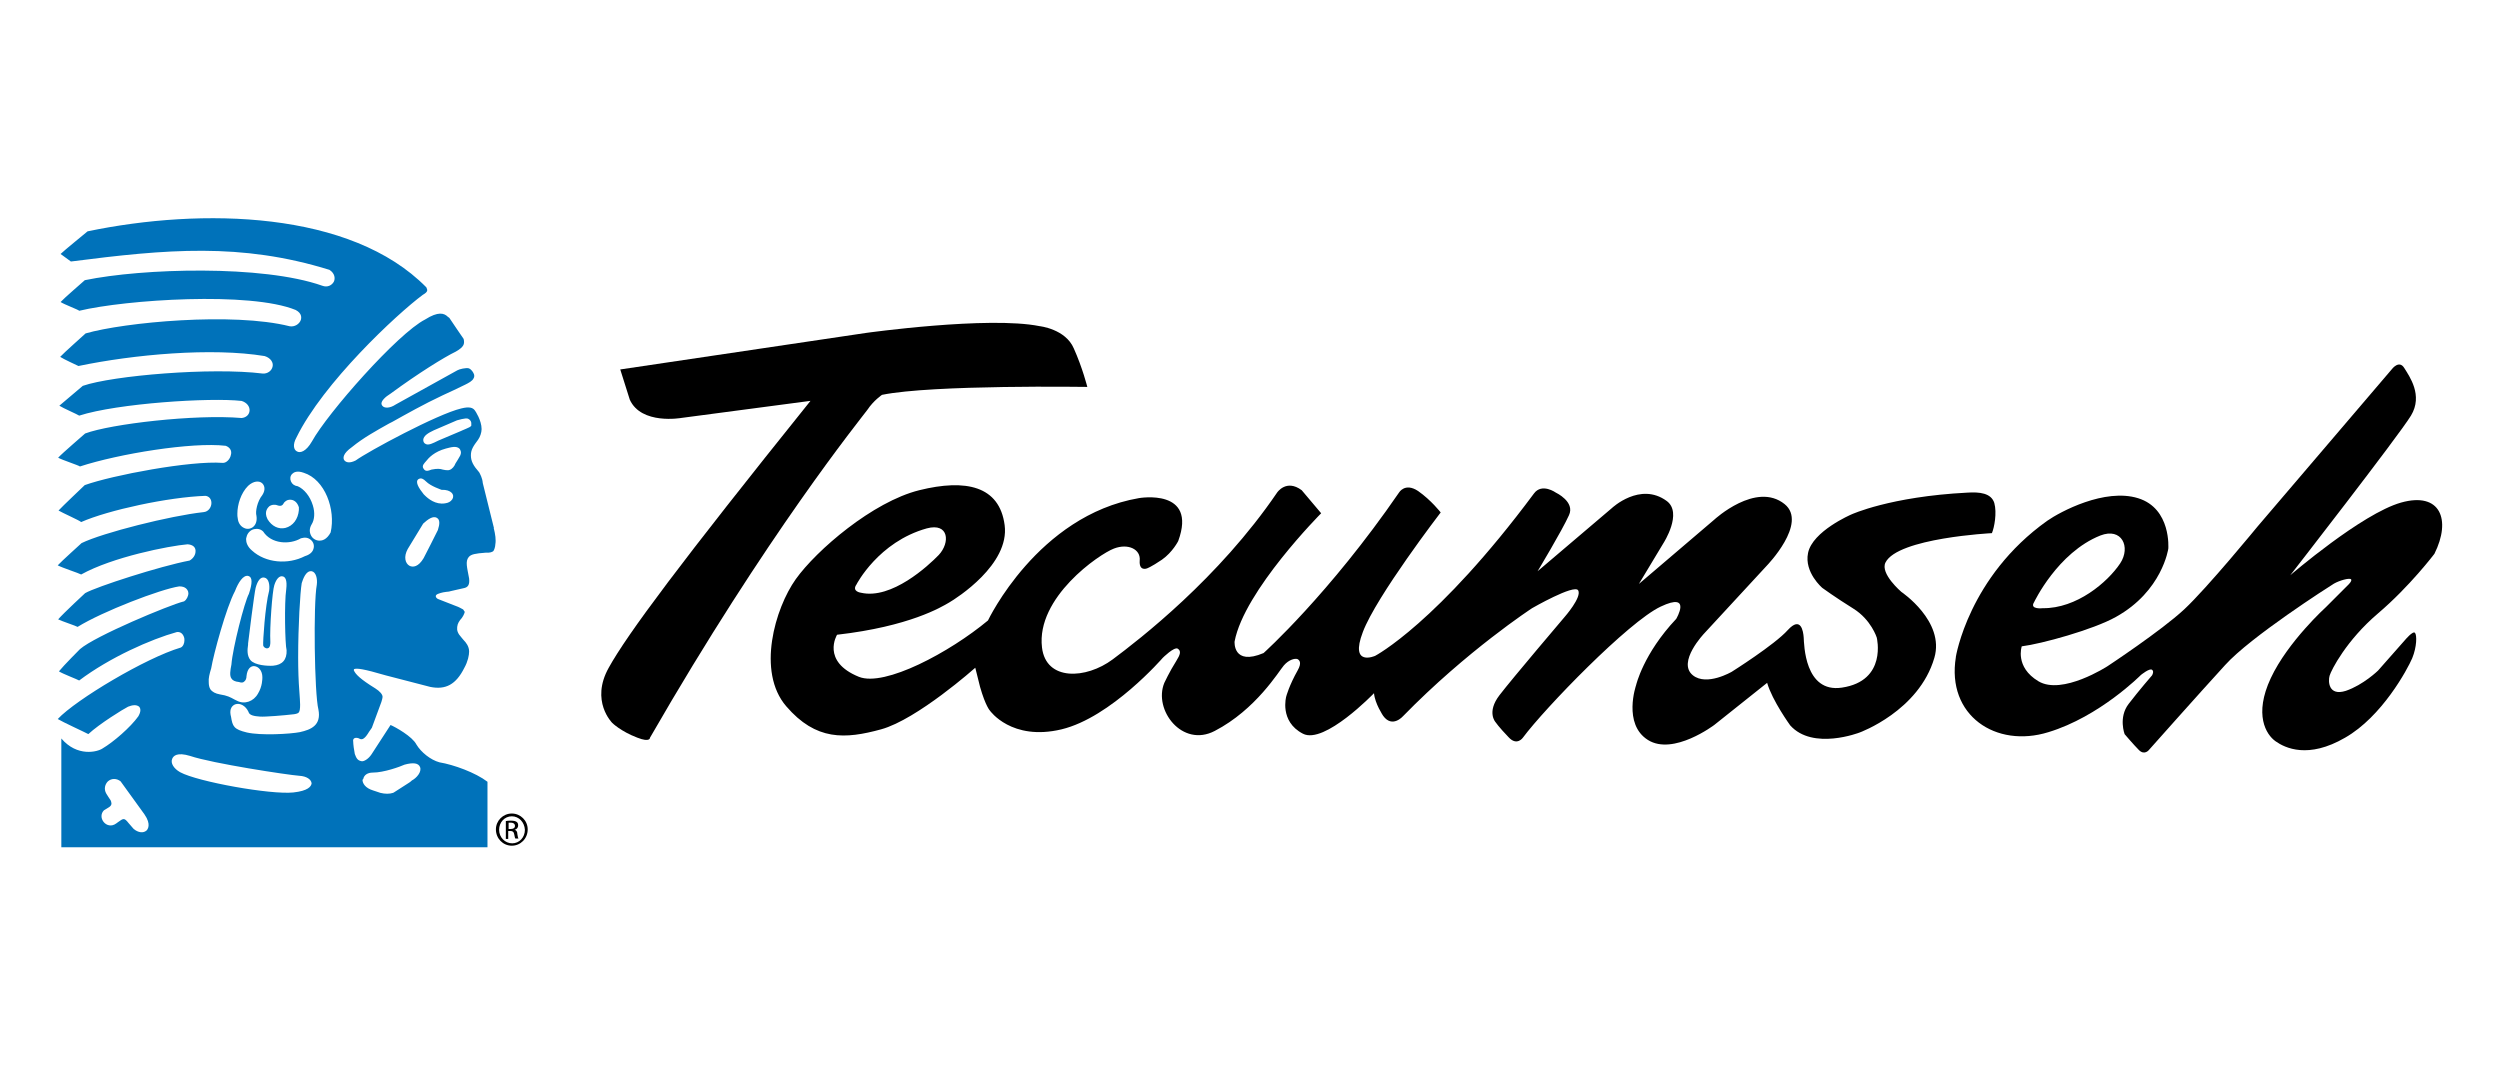
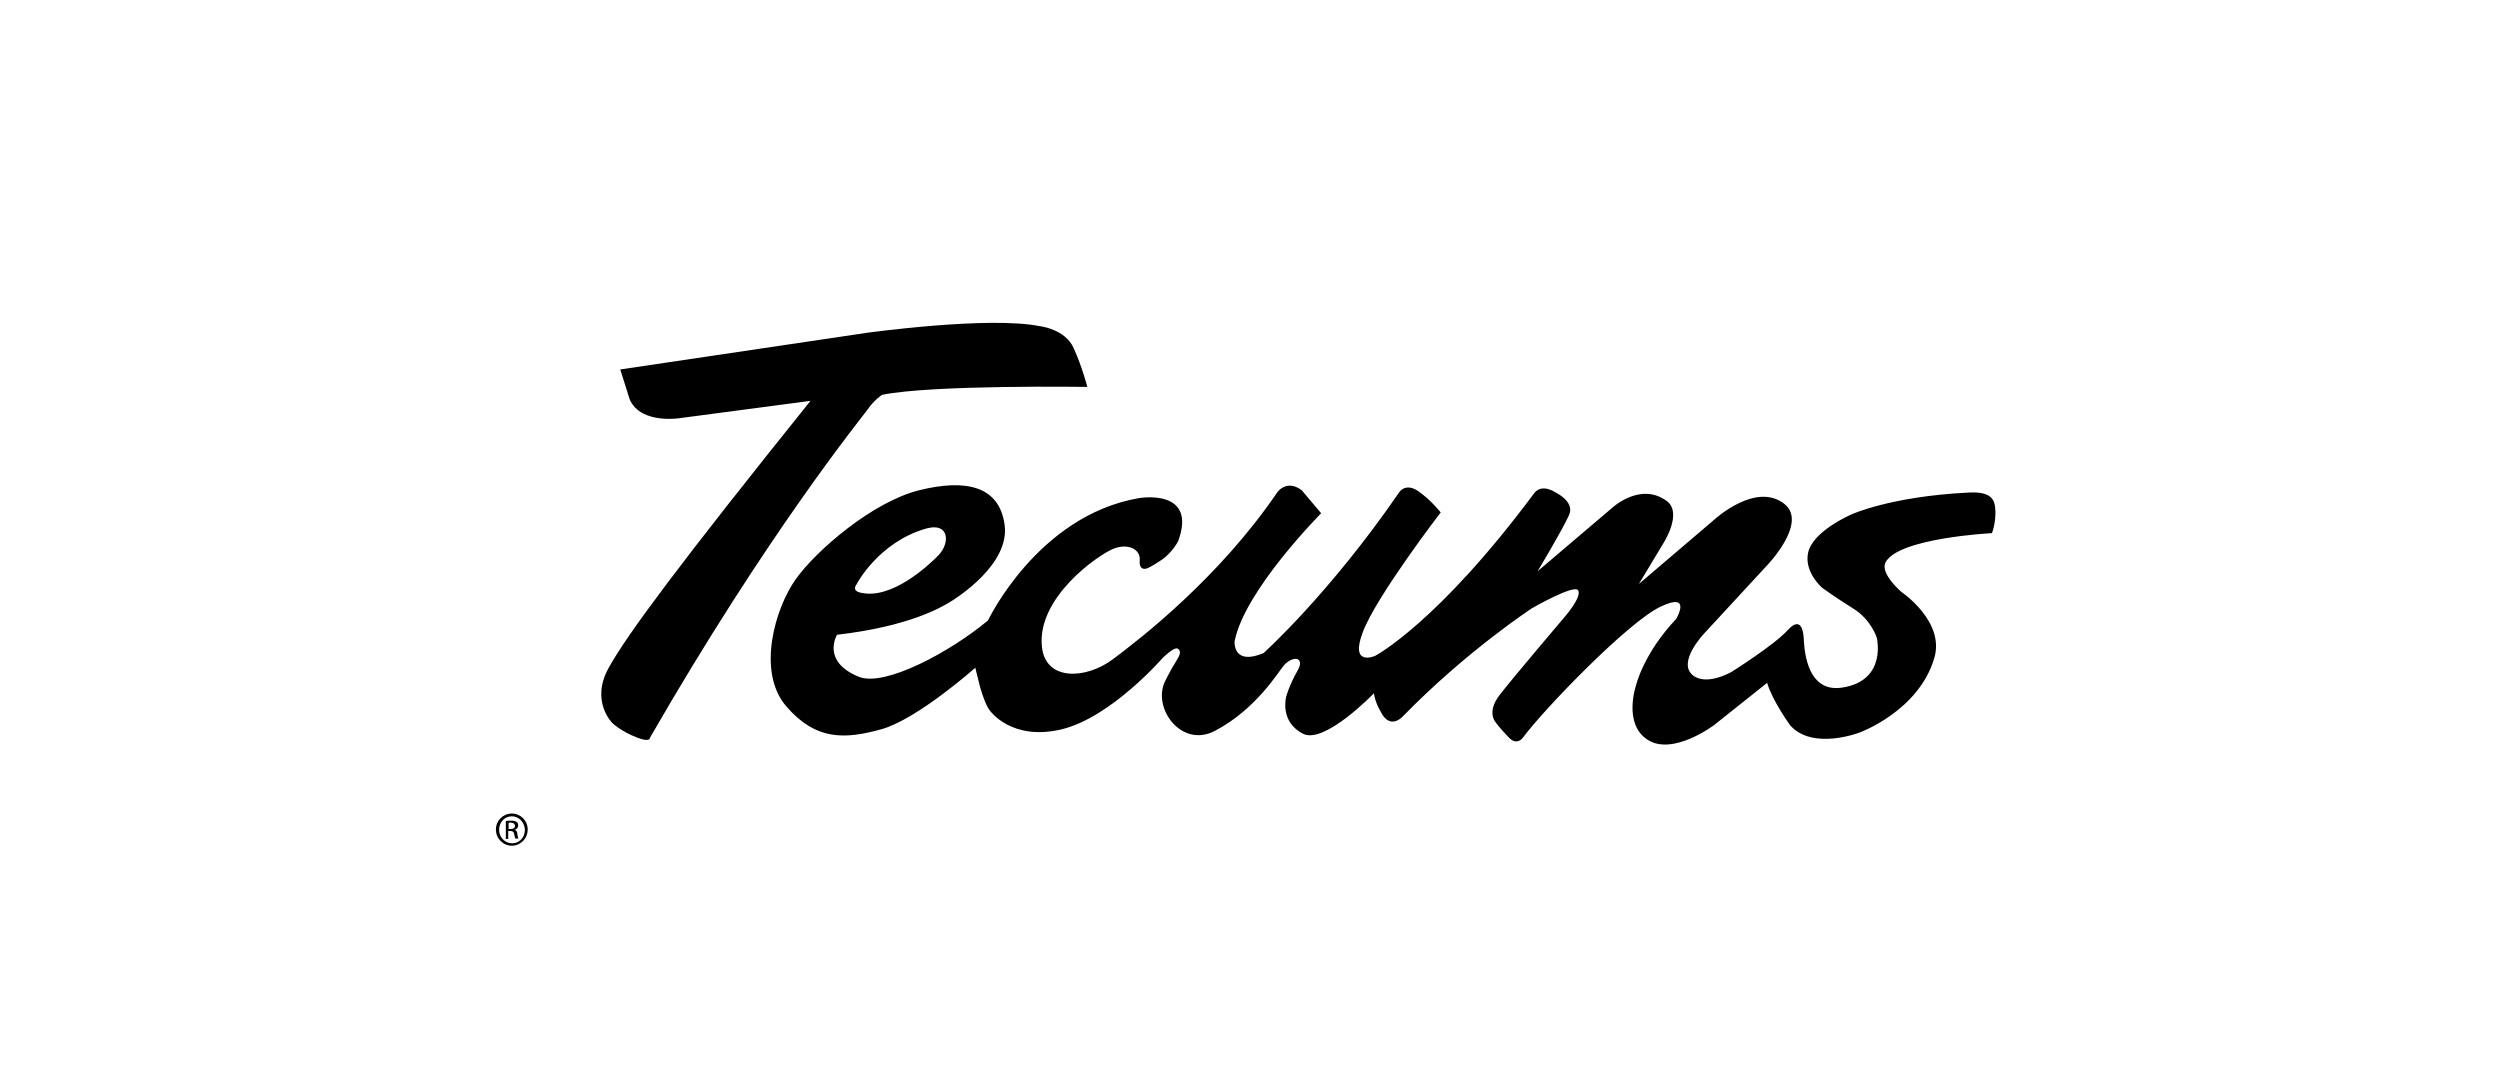
<svg xmlns="http://www.w3.org/2000/svg" id="Layer_1" data-name="Layer 1" version="1.1" viewBox="0 0 89.165 38">
  <defs>
    <style>
      .cls-1, .cls-2, .cls-3 {
        stroke-width: 0px;
      }

      .cls-1, .cls-3 {
        fill: #000;
      }

      .cls-2 {
        fill: #0072ba;
      }

      .cls-3 {
        fill-rule: evenodd;
      }
    </style>
  </defs>
  <path class="cls-3" d="M23.183,26.309s.014.184-.453,0c-.595-.227-.892-.524-.892-.524,0,0-.793-.779-.127-1.969.666-1.204,2.578-3.768,7.196-9.519l-4.604.609s-1.431.255-1.841-.652l-.34-1.077,8.768-1.303s4.363-.609,6.19-.241c0,0,.921.099,1.218.793.312.694.482,1.374.482,1.374,0,0-5.524-.085-7.323.283,0,0-.297.198-.524.538-.241.326-3.584,4.448-7.748,11.686" />
  <path class="cls-3" d="M34.784,23.816s-2.068,1.841-3.357,2.196c-1.289.354-2.323.411-3.385-.822s-.397-3.499.34-4.533,2.748-2.762,4.405-3.173c1.657-.411,2.861-.156,3.045,1.246s-1.714,2.606-1.983,2.762-1.402.85-3.994,1.147c0,0-.581.949.779,1.501.921.368,3.244-.878,4.604-2.011,0,0,1.771-3.739,5.383-4.363,0,0,2.096-.368,1.402,1.53,0,0-.198.397-.581.666-.397.269-.538.312-.538.312,0,0-.283.113-.255-.283.042-.397-.411-.623-.921-.425-.524.198-2.776,1.742-2.564,3.527.142,1.204,1.572,1.133,2.521.425s3.782-2.89,5.864-5.949c0,0,.326-.496.878-.085l.694.822s-2.748,2.762-3.088,4.575c0,0-.071.878,1.034.411,0,0,2.337-2.096,4.83-5.723,0,0,.212-.368.68-.057.467.326.807.765.807.765,0,0-2.295,2.989-2.776,4.264-.482,1.261.439.85.439.85,0,0,2.224-1.162,5.666-5.793.283-.382.779-.028.779-.028,0,0,.694.326.467.807-.241.538-1.119,1.997-1.119,1.997l2.649-2.252s1.006-.949,1.955-.255c.581.425-.113,1.501-.113,1.501l-.878,1.459,2.691-2.295s1.487-1.374,2.507-.552c.836.68-.637,2.196-.637,2.196l-2.224,2.408s-.992,1.034-.411,1.501c.496.397,1.388-.127,1.388-.127,0,0,1.53-.963,1.997-1.487.467-.51.552.042.567.269s.028,1.983,1.36,1.785c1.629-.241,1.246-1.785,1.246-1.785,0,0-.198-.637-.836-1.034s-1.105-.737-1.105-.737c0,0-.652-.552-.51-1.246.156-.779,1.544-1.374,1.544-1.374,0,0,1.374-.637,4.136-.779.439-.028.85.014.963.368.099.354,0,.878-.085,1.077,0,0-3.357.17-3.796,1.048-.198.397.567,1.048.567,1.048,0,0,1.558,1.048,1.176,2.351-.552,1.898-2.663,2.663-2.663,2.663,0,0-1.671.652-2.479-.255,0,0-.637-.878-.822-1.516l-1.884,1.501s-1.459,1.105-2.365.538c-.907-.567-.425-1.955-.425-1.955,0,0,.255-1.119,1.431-2.365,0,0,.581-.977-.552-.439-1.147.538-4.136,3.626-4.915,4.674,0,0-.212.312-.51-.014-.354-.368-.467-.538-.467-.538,0,0-.326-.354.142-.963s2.323-2.79,2.323-2.79c0,0,.623-.708.482-.949-.142-.227-1.643.637-1.643.637,0,0-2.323,1.516-4.604,3.853,0,0-.382.439-.708-.014,0,0-.297-.439-.326-.807,0,0-1.771,1.841-2.535,1.445-.85-.439-.595-1.331-.595-1.331,0,0,.099-.382.411-.935.142-.255.071-.354-.014-.397-.085-.028-.297.014-.482.227s-.992,1.572-2.465,2.337c-1.162.609-2.196-.751-1.799-1.714,0,0,.184-.397.425-.779.142-.227.184-.354.057-.439s-.538.326-.538.326c0,0-1.841,2.125-3.612,2.55-1.785.425-2.55-.666-2.55-.666,0,0-.156-.156-.354-.85-.099-.382-.17-.68-.17-.68M30.549,20.842s.779-1.516,2.507-1.997c.793-.212.836.51.425.949-.368.382-1.686,1.601-2.776,1.346,0,0-.34-.042-.156-.297" />
-   <path class="cls-3" d="M72.547,21.479s.836-1.771,2.365-2.38c.765-.297,1.091.411.708.992-.453.68-1.558,1.615-2.762,1.601,0,0-.482.057-.312-.212M69.756,23.434s.453-2.861,3.258-4.858c.467-.326,2.054-1.176,3.244-.807,1.19.368,1.077,1.799,1.077,1.799,0,0-.212,1.516-1.87,2.436-.807.453-2.663.963-3.357,1.048,0,0-.255.737.595,1.246.85.51,2.465-.538,2.465-.538,0,0,1.912-1.261,2.734-2.026s2.62-2.96,2.62-2.96l4.788-5.609s.255-.34.439-.042.68.977.241,1.7-4.306,5.694-4.306,5.694c0,0,2.55-2.196,3.952-2.592s1.799.609,1.19,1.827c0,0-.878,1.162-2.011,2.125s-1.671,2.026-1.728,2.224c-.057.198-.042.737.581.538.623-.212,1.147-.722,1.147-.722l.963-1.091s.283-.34.354-.255c.071.071.071.496-.099.907-.17.397-1.077,2.082-2.394,2.833-1.317.765-2.139.368-2.479.127s-.779-.949-.17-2.252c.609-1.303,1.969-2.535,1.969-2.535l.779-.779s.17-.156.113-.212-.411.042-.609.156c-.184.113-2.975,1.898-3.881,2.904-.921,1.006-2.72,3.031-2.72,3.031,0,0-.156.198-.354,0-.184-.184-.51-.567-.51-.567,0,0-.227-.595.142-1.077s.836-1.02.836-1.02c0,0,.085-.142,0-.198-.085-.071-.397.184-.397.184,0,0-1.473,1.487-3.3,2.04-1.87.581-3.64-.595-3.3-2.677" />
-   <path class="cls-2" d="M17.616,18.83l-.397-1.601c-.014-.184-.099-.326-.127-.382-.212-.241-.297-.397-.297-.609,0-.198.085-.326.255-.552.071-.099.127-.255.127-.382,0-.312-.227-.652-.241-.666-.071-.099-.198-.142-.482-.071-.85.198-3.343,1.544-3.768,1.856-.198.099-.34.085-.411-.014-.042-.071-.057-.227.283-.467.397-.326.864-.581,1.317-.836l.113-.057c.482-.269,1.133-.637,1.799-.949l.397-.184.411-.198c.113-.057.255-.127.297-.227.028-.042.028-.099.014-.142-.028-.071-.085-.17-.184-.212-.099-.028-.34.028-.411.071l-2.196,1.218c-.212.142-.411.142-.482.042-.014-.028-.028-.042-.028-.071,0-.099.113-.227.34-.368.963-.708,1.898-1.289,2.309-1.487.099-.057.297-.17.297-.326,0-.028,0-.085-.014-.127,0,0-.496-.722-.51-.751l-.057-.042c-.127-.127-.34-.198-.807.099-.977.496-3.485,3.343-4.037,4.349-.212.368-.425.425-.538.354-.113-.057-.156-.241-.014-.496.949-1.941,3.569-4.391,4.504-5.085.099-.057.142-.099.156-.142s-.014-.085-.028-.127c-2.691-2.734-8.003-2.847-12.082-1.997-.028.028-.836.68-.963.807.113.085.326.241.368.269,3.414-.439,6.062-.68,9.221.297.198.127.212.312.156.425-.071.127-.227.212-.411.142-2.125-.751-6.417-.623-8.47-.198-.042.042-.737.637-.864.779.127.085.623.269.666.312,1.657-.397,6.091-.694,7.72-.028.241.127.198.297.184.354-.057.156-.227.255-.397.227-2.026-.51-5.907-.142-7.281.255-.028.028-.793.708-.907.836.127.085.595.297.652.326,1.969-.411,4.759-.666,6.643-.354.227.071.312.241.283.368-.028.156-.184.269-.354.255-1.827-.227-5.354.071-6.417.439-.028.028-.708.595-.836.708.127.085.652.312.708.354,1.36-.439,4.674-.652,5.793-.524.184.057.297.198.283.354-.014.142-.127.241-.283.255-1.657-.142-4.674.212-5.581.552-.028.028-.822.708-.963.864.156.085.722.269.779.312,1.388-.453,3.994-.878,5.198-.737.156.057.227.184.184.326-.028.156-.17.297-.297.283-1.147-.085-3.924.439-4.915.793-.028.028-.807.765-.935.907.142.085.751.354.807.411.963-.425,3.116-.892,4.434-.935.127.014.212.113.212.255h0c0,.142-.099.312-.283.326-1.176.127-3.598.737-4.349,1.105-.028.028-.722.652-.85.793.156.085.765.283.836.326,1.119-.623,3.13-1.02,3.796-1.077.17.014.269.085.283.212v.042c0,.127-.085.255-.212.326-1.048.198-3.329.935-3.725,1.162,0,0-.751.694-.963.935.142.071.623.227.694.269.892-.552,2.96-1.346,3.626-1.445.227,0,.283.113.312.17,0,.028.014.042.014.071,0,.113-.071.241-.142.283l-.014.014h-.014c-.51.127-3.159,1.232-3.697,1.7,0,0-.581.581-.751.793.127.085.652.283.722.326,1.091-.822,2.564-1.473,3.485-1.728.127-.014.212.057.255.184.014.028.014.071.014.113,0,.099-.042.212-.127.255-1.246.368-3.739,1.856-4.391,2.55.156.099.992.482,1.091.538.397-.368,1.246-.892,1.416-.977.142-.057.297-.085.397,0,.085.099.028.241-.028.34-.283.397-.892.921-1.275,1.147-.184.127-.907.312-1.473-.354v3.881h15.199v-2.337c-.425-.326-1.204-.609-1.714-.694-.312-.085-.652-.354-.822-.637-.142-.283-.751-.623-.921-.694-.085.127-.68,1.048-.68,1.048-.113.17-.283.269-.368.241-.127-.028-.17-.099-.227-.255-.028-.127-.057-.354-.057-.439-.014-.071.014-.099.028-.113.057-.042.142-.028.212.014.085.042.184-.014.326-.255l.099-.142.34-.921c.014-.042.042-.142.042-.184,0-.085-.099-.198-.255-.297-.552-.34-.708-.51-.765-.637-.014-.014,0-.057.014-.057.099-.028.297-.014,1.119.227l1.586.411c.552.113.921-.085,1.218-.68.127-.227.17-.453.17-.581,0-.184-.113-.326-.198-.411l-.071-.085c-.142-.156-.17-.255-.156-.382s.071-.212.17-.326c.071-.099.099-.198.099-.212l-.057-.085c-.057-.028-.142-.085-.269-.127l-.581-.227c-.099-.028-.127-.085-.127-.127.014-.042.042-.057.071-.071.142-.057.255-.071.397-.085-.014,0,.552-.127.552-.127.113-.028.198-.099.17-.34-.071-.397-.142-.609-.014-.765.085-.099.227-.127.609-.156.142.014.241-.028.269-.057.028-.028.071-.156.071-.241.028-.156,0-.354-.057-.581M9.613,18.051c.057-.042.17-.071.283-.028.071.028.127.014.127.014,0,0,.057-.014.085-.071.042-.085.142-.142.212-.142.156-.014.283.085.34.269v.099c-.028.326-.212.567-.482.637-.241.057-.482-.057-.637-.312-.142-.283.028-.425.071-.467M9.387,23.023c.014.057.085.113.156.099.099-.014.099-.17.099-.227-.028-.496.071-1.827.142-2.026.071-.227.184-.34.297-.312.085.014.17.113.127.467-.071.467-.042,1.969.014,2.167.014.34-.156.524-.482.552-.198.014-.652-.014-.807-.198-.127-.156-.113-.368-.085-.552v-.042c.014-.142.227-1.827.269-1.983.071-.269.184-.397.312-.368.156.028.198.255.17.467-.142.538-.227,1.827-.212,1.955M8.99,19.638c-.17-.142-.212-.297-.212-.397,0-.028,0-.057.014-.085.028-.142.142-.255.269-.283s.241,0,.326.085c.283.439.935.482,1.346.241.142-.042.255-.028.354.057.085.071.127.184.099.297-.014.071-.071.212-.312.283-.609.312-1.402.241-1.884-.198M8.848,17.329c.198-.184.397-.184.496-.099.085.071.142.227.014.425-.184.227-.255.595-.212.737.028.17-.014.312-.113.397-.085.071-.212.099-.326.042-.127-.057-.212-.184-.227-.34-.014-.057-.014-.113-.014-.17,0-.326.127-.737.382-.992M7.531,23.844c.085-.51.538-2.181.85-2.762.113-.297.297-.595.482-.538.142.042.142.255.014.637-.156.283-.581,1.941-.623,2.521-.042.212-.071.397,0,.496.042.071.127.113.269.127.085.028.142.028.184-.014.057-.042.085-.113.085-.198.028-.283.17-.368.283-.354.142.014.283.156.283.397,0,.057,0,.326-.156.581-.156.283-.482.397-.751.255l-.085-.042c-.156-.085-.255-.142-.524-.184-.156-.028-.269-.085-.34-.184-.042-.071-.057-.156-.057-.255-.014-.127.028-.297.085-.482M5.222,29.624c-.113.099-.297.071-.453-.057-.014-.014-.184-.212-.184-.212-.156-.198-.184-.17-.382-.028l-.057.042c-.17.127-.354.071-.453-.057s-.099-.297.014-.411h0l.184-.113c.042-.028.085-.071.085-.127,0-.042-.014-.071-.028-.113-.014-.014-.156-.241-.156-.241-.099-.17-.042-.34.057-.439.127-.113.312-.113.453,0,.014.014.85,1.176.85,1.176.255.368.113.538.071.581M10.463,28.264c-.807.085-3.414-.382-4.037-.722-.227-.127-.354-.326-.283-.482.042-.099.17-.241.637-.099.793.269,3.499.68,3.895.708.255.014.425.127.439.269-.014.113-.127.269-.652.326M10.704,26.111c-.368.071-1.402.127-1.898.014-.467-.113-.51-.212-.567-.567l-.014-.057c-.042-.227.057-.34.17-.382.17-.057.368.057.467.269.028.127.212.156.411.17.17.014.864-.042,1.218-.085.014,0,.071-.014.071-.014.085-.028.142-.028.142-.326,0-.113-.014-.269-.028-.482-.028-.354-.042-.765-.042-1.204,0-1.119.071-2.323.127-2.649.042-.127.142-.453.354-.425.156.028.212.269.184.482-.127.666-.085,3.895.057,4.448.113.567-.269.722-.652.807M11.795,18.986c-.142.269-.312.297-.397.297-.127,0-.241-.071-.297-.17-.071-.127-.071-.269.014-.411h0c.099-.156.127-.411.042-.68-.099-.326-.312-.581-.538-.68-.113-.014-.198-.071-.241-.17-.042-.099-.028-.198.042-.269.057-.057.17-.127.411-.042.765.241,1.147,1.317.963,2.125M12.956,27.782c.028-.142.156-.227.34-.227.397,0,.977-.212,1.133-.283.312-.085.496-.057.552.085.071.17-.127.397-.297.482.014,0-.085.071-.085.071l-.552.354-.028.014c-.127.042-.283.042-.453,0l-.17-.057-.085-.028c-.283-.085-.382-.255-.382-.382l.028-.028M15.619,18.901c0,.014-.51,1.006-.51,1.006-.184.312-.382.34-.51.269-.142-.085-.212-.312-.057-.595l.552-.907c.156-.142.354-.297.496-.198.099.057.099.212.028.425M16.129,17.81c-.057.085-.142.127-.255.142-.34.057-.609-.17-.722-.283l-.042-.042-.042-.057c-.227-.283-.241-.453-.113-.496.071-.028.142,0,.241.099.17.17.524.283.552.297.354-.014.482.184.382.34M16.412,16.252c0,.014-.17.283-.17.283-.028.085-.113.198-.212.227-.071.028-.241-.014-.241-.014-.085-.028-.184-.042-.397,0-.113.042-.212.085-.283-.028-.085-.113.042-.212.085-.269.099-.127.297-.34.708-.453.17-.042.382-.113.496.014.028.057.071.113.014.241M16.469,15.36l-.836.354c-.198.099-.34.17-.439.127-.071-.028-.099-.085-.099-.156.014-.142.17-.241.382-.34l.822-.354c.014,0,.312-.099.397-.057s.127.113.113.212c.028.071-.113.113-.34.212" />
  <path class="cls-1" d="M18.254,29.015c.312,0,.567.255.567.567,0,.326-.255.581-.567.581s-.567-.255-.567-.581c0-.312.255-.567.567-.567h0ZM18.254,29.114c-.255,0-.453.212-.453.482s.212.482.467.482.453-.212.453-.482c-.014-.269-.212-.482-.467-.482h0ZM18.14,29.921h-.099v-.637c.057-.014.099-.014.184-.014.099,0,.156.014.198.042s.057.071.057.127c0,.085-.057.142-.127.156h0c.057.014.099.057.099.156.014.099.028.142.042.156h-.113c-.014-.014-.028-.085-.042-.156-.014-.085-.057-.113-.142-.113h-.071v.283s.014,0,.014,0ZM18.14,29.567h.071c.085,0,.156-.028.156-.113,0-.057-.042-.113-.156-.113h-.071v.227h0Z" />
</svg>